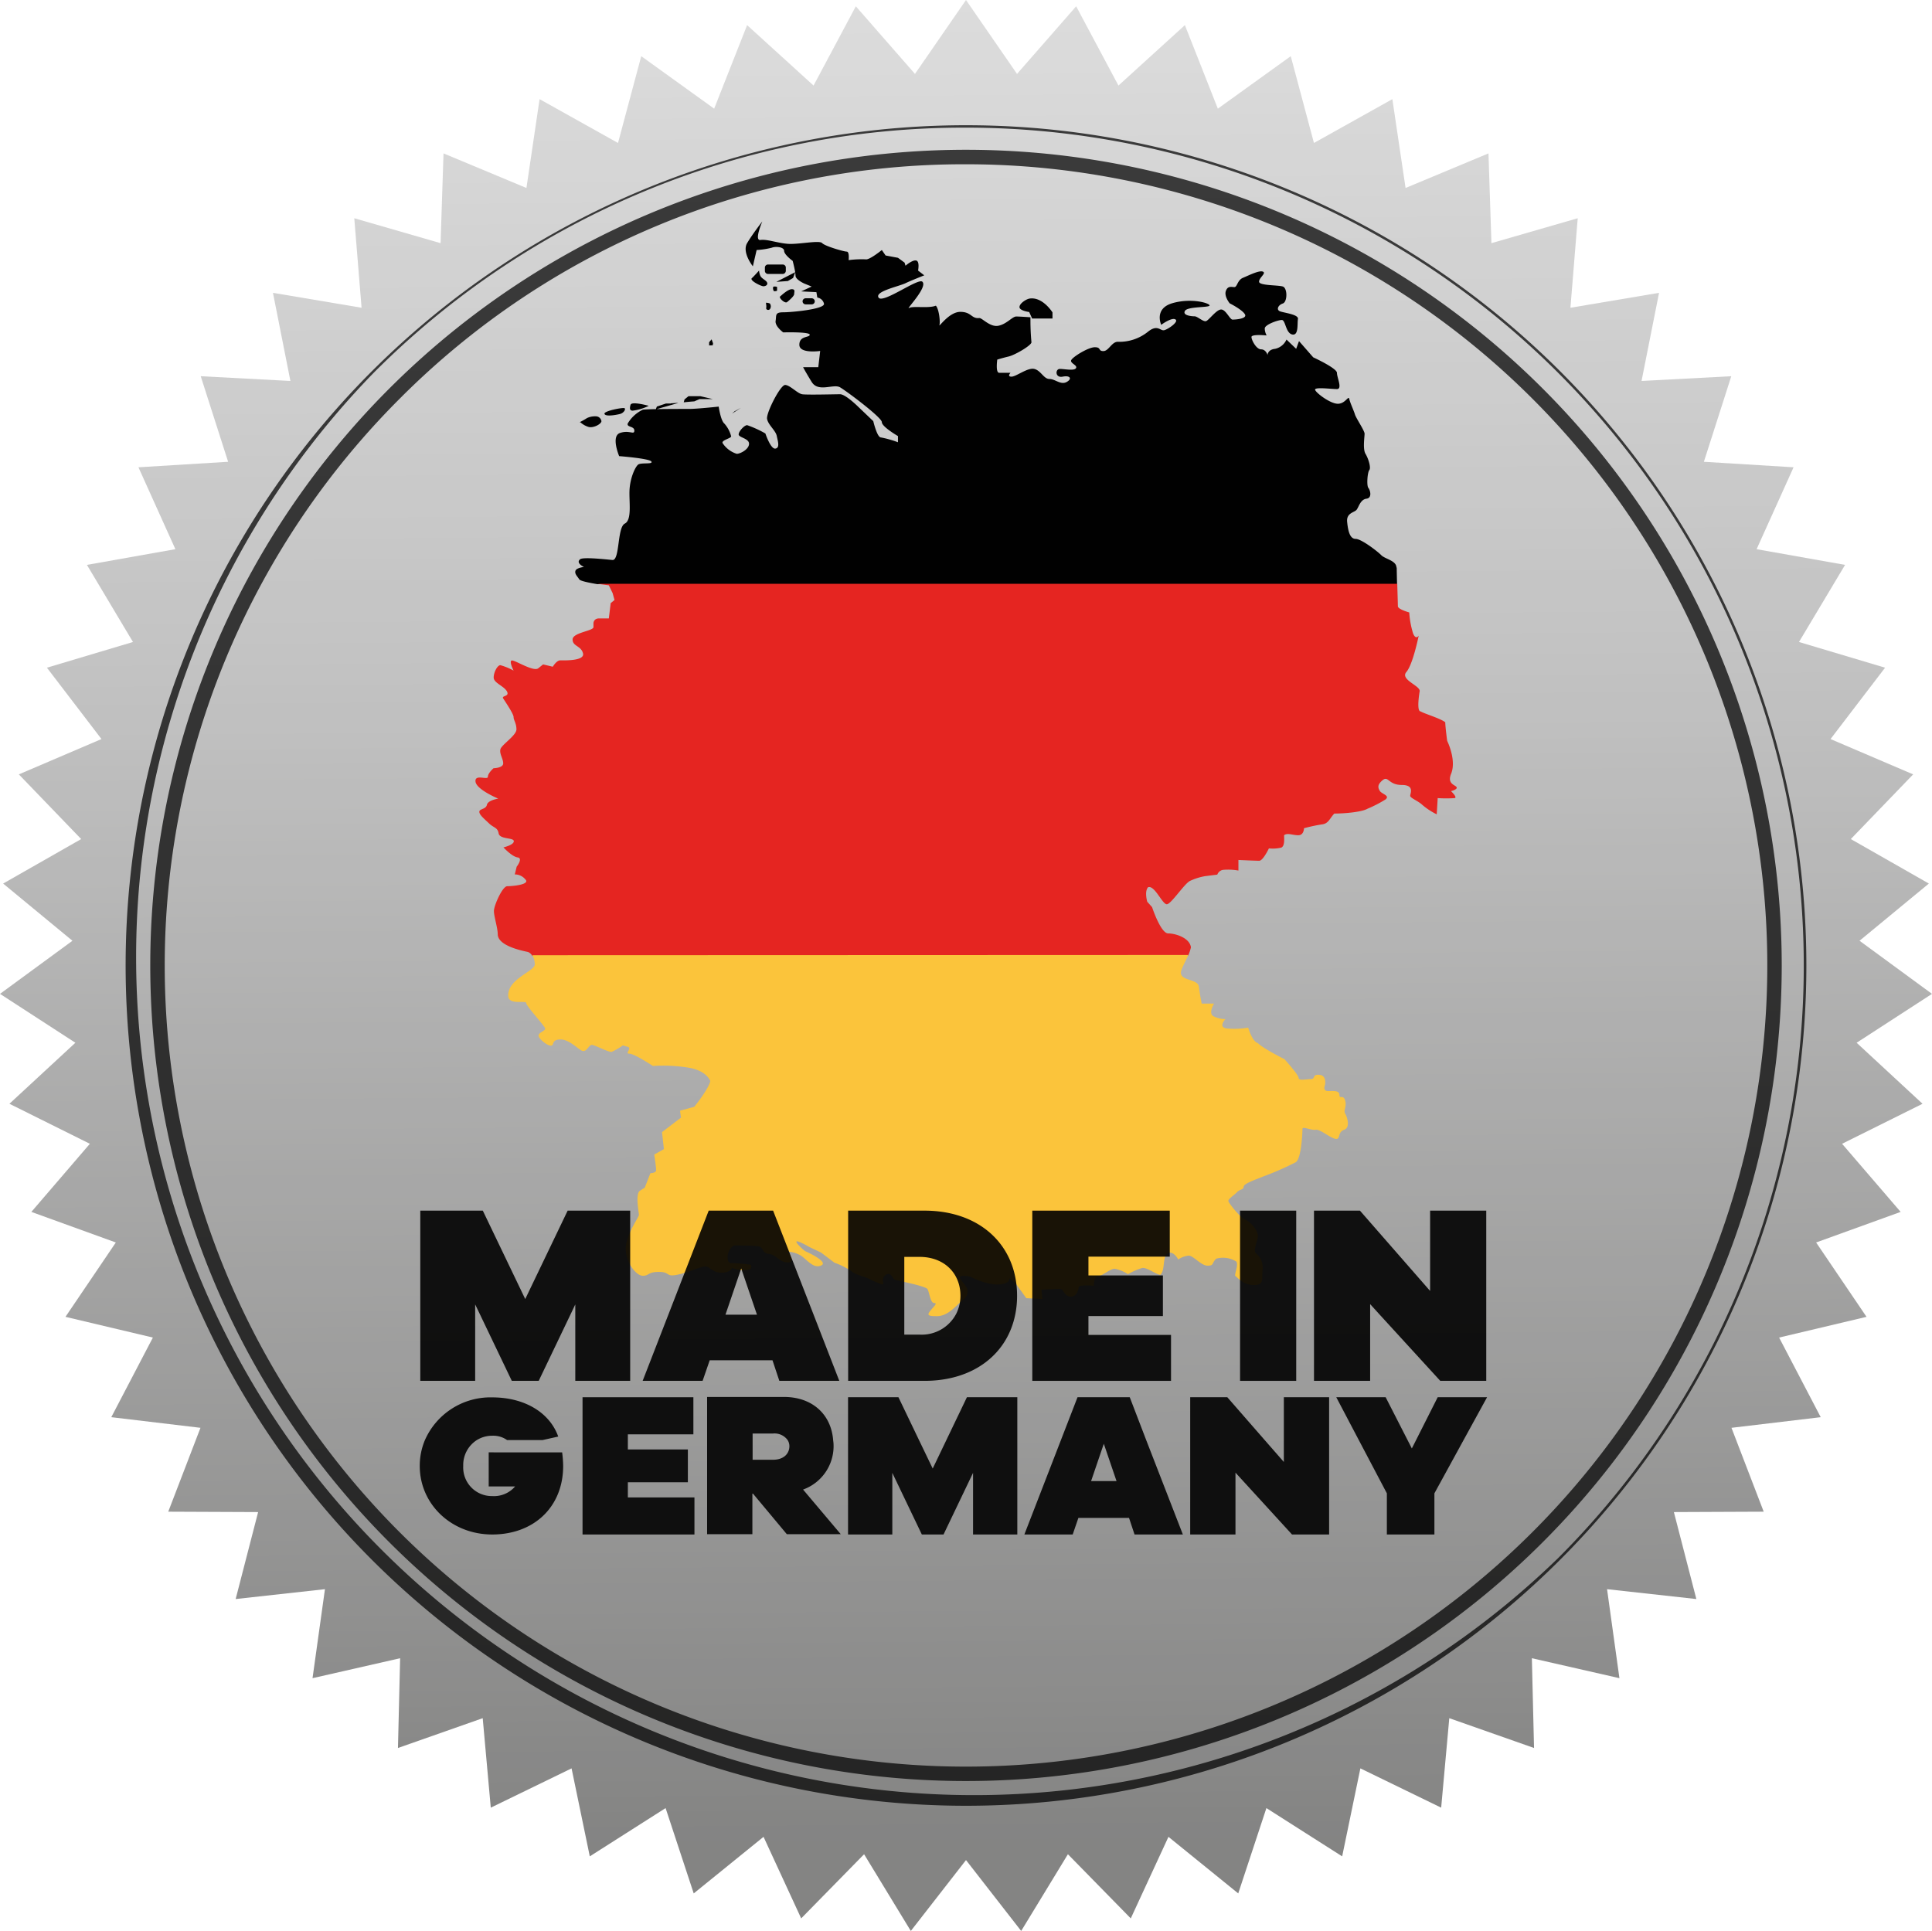
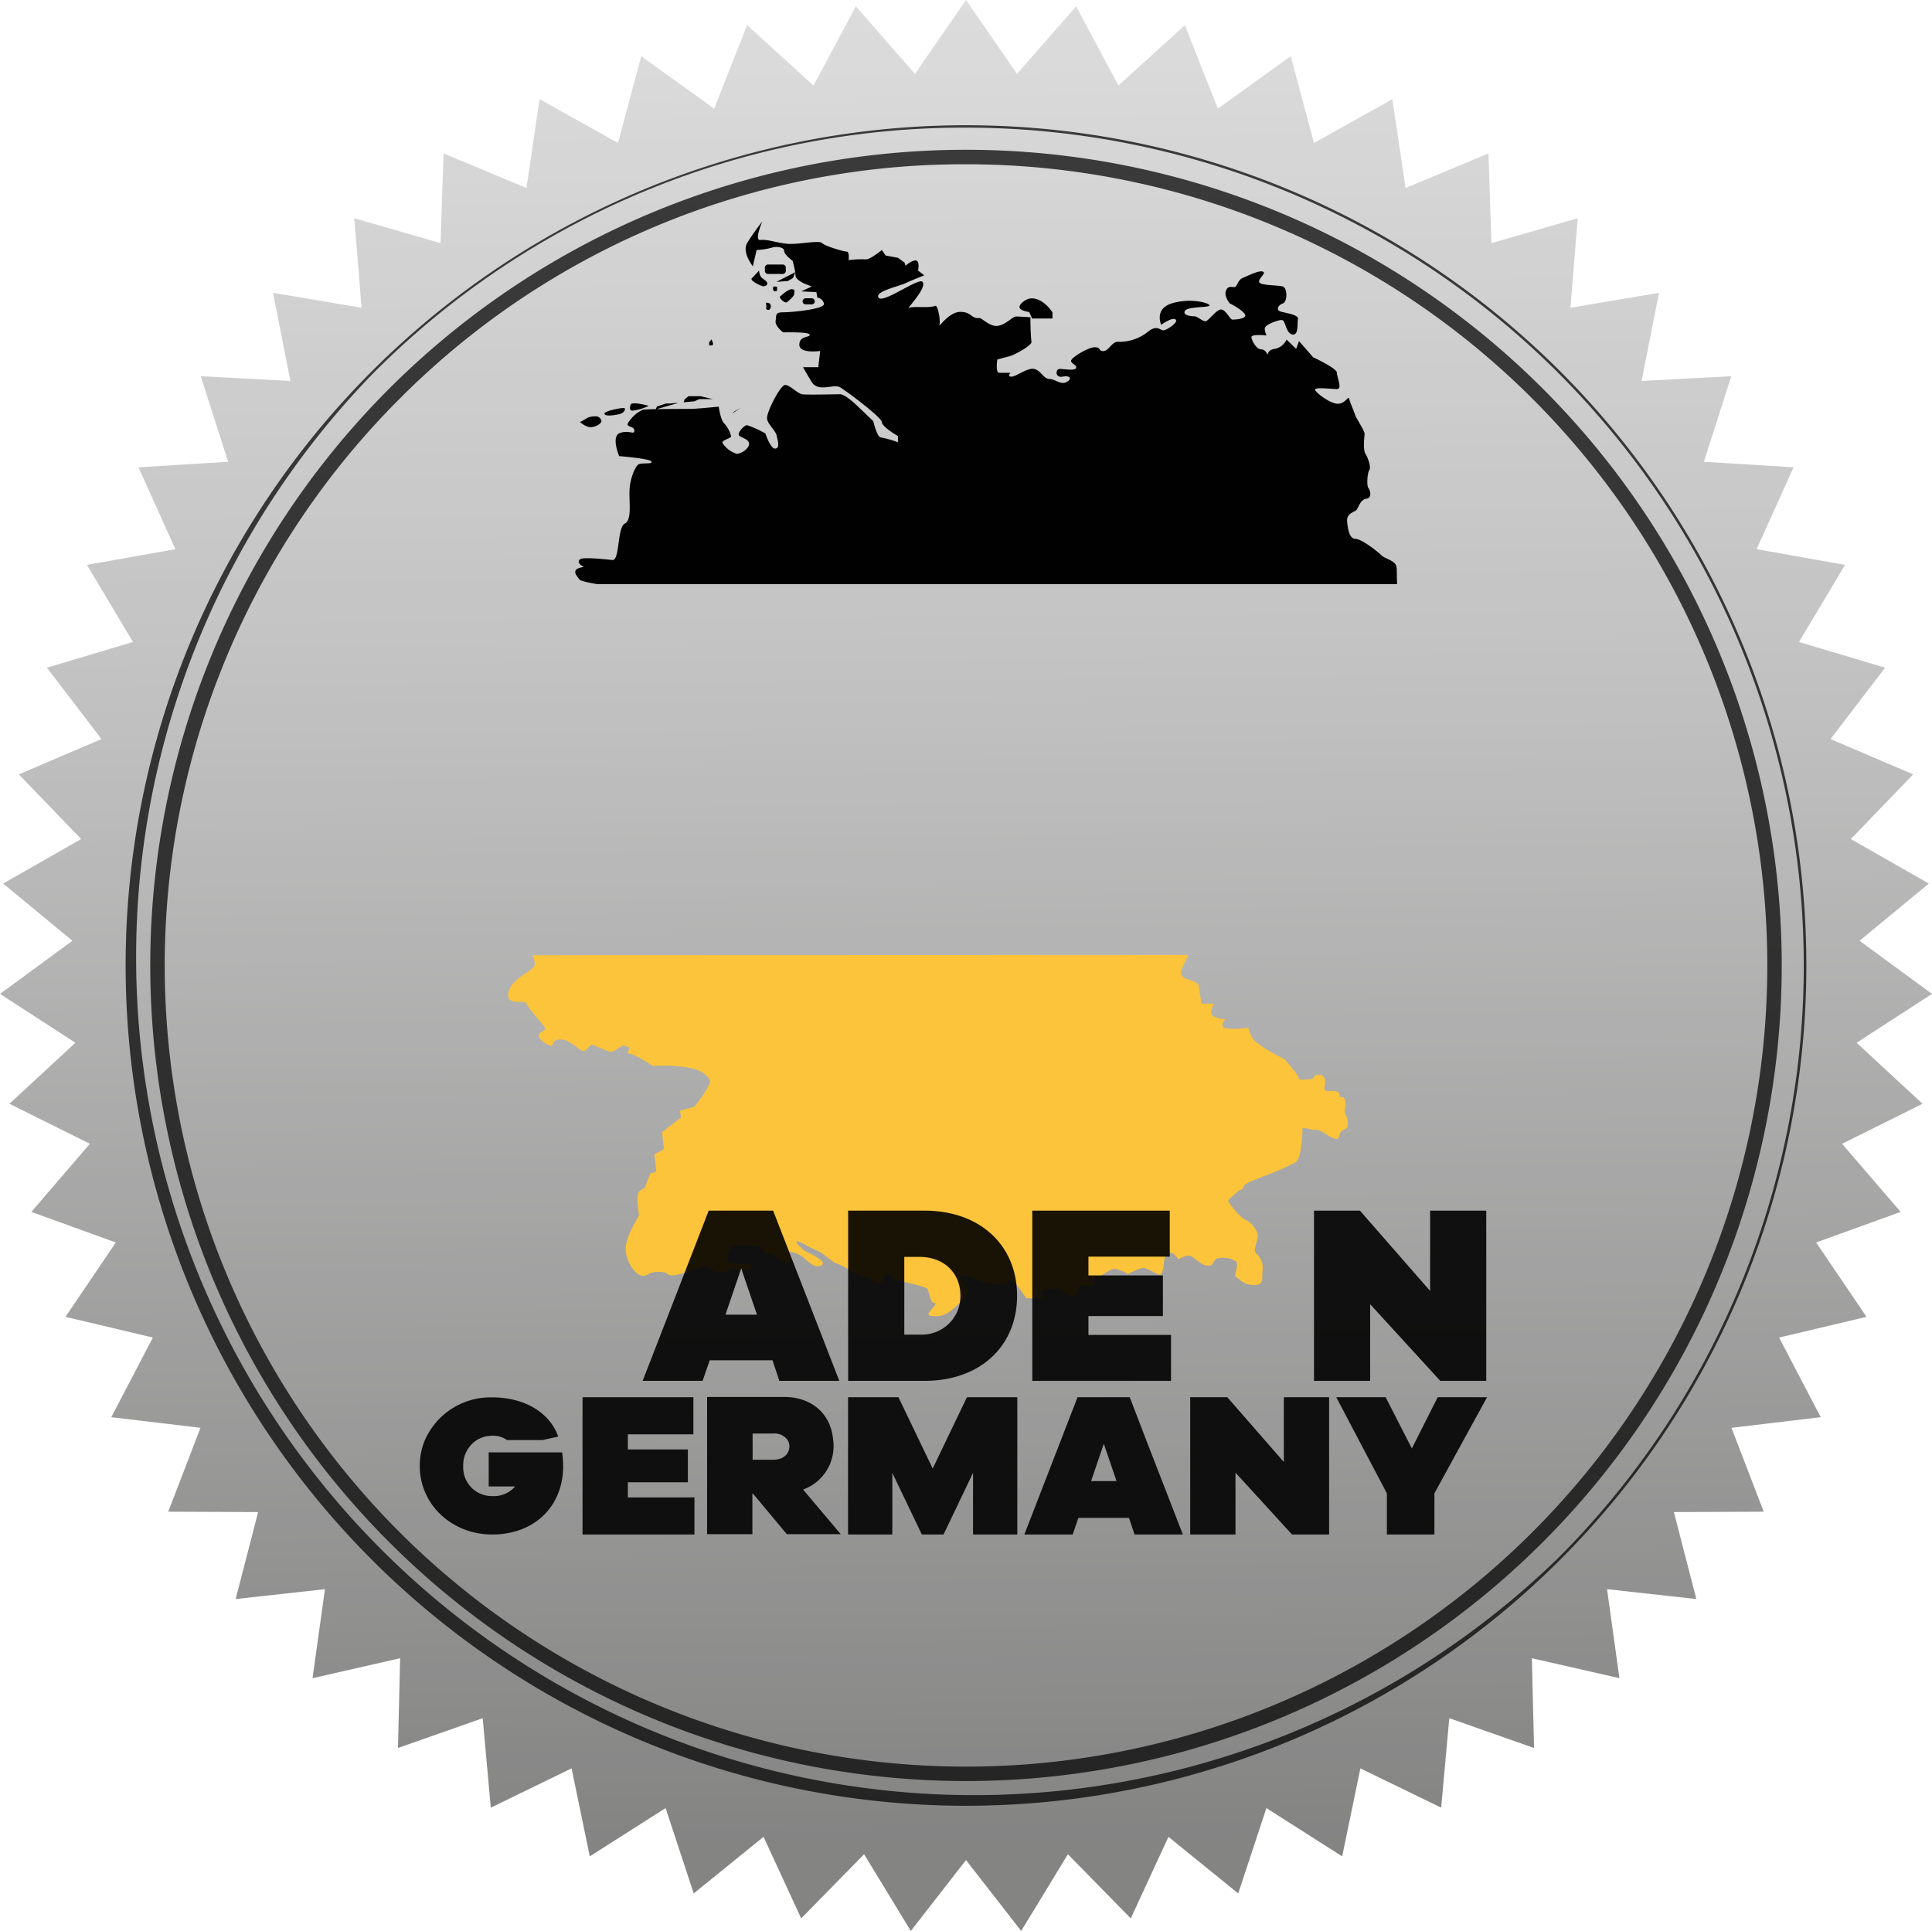
<svg xmlns="http://www.w3.org/2000/svg" id="Ebene_1" data-name="Ebene 1" viewBox="0 0 399.84 399.67">
  <defs>
    <style>.cls-1{opacity:0.81;}.cls-2{fill:url(#Unbenannter_Verlauf_15);}.cls-3{opacity:0.73;}.cls-4{fill:#010101;}.cls-5{fill:#e52521;}.cls-6{fill:#fbc43b;}.cls-7{opacity:0.9;}</style>
    <linearGradient id="Unbenannter_Verlauf_15" x1="197.4" y1="-96.61" x2="201.39" y2="382.25" gradientUnits="userSpaceOnUse">
      <stop offset="0.01" stop-color="#cdcccc" />
      <stop offset="0.04" stop-color="#e6e6e6" />
      <stop offset="0.5" stop-color="#b3b3b3" />
      <stop offset="1" stop-color="#676766" />
    </linearGradient>
  </defs>
  <g class="cls-1">
    <polygon class="cls-2" points="199.92 0 210.48 15.3 222.72 1.3 231.47 17.71 245.22 5.2 252.04 22.49 267.13 11.63 271.93 29.59 288.16 20.52 290.89 38.91 308.05 31.75 308.66 50.33 326.52 45.17 325.01 63.7 343.35 60.61 339.73 78.85 358.3 77.87 352.63 95.58 371.19 96.72 363.54 113.67 381.85 116.92 372.31 132.88 390.13 138.2 378.84 152.97 395.94 160.28 383.04 173.67 399.19 182.88 384.84 194.72 399.84 205.71 384.24 215.83 397.88 228.46 381.23 236.74 393.35 250.84 375.86 257.17 386.29 272.56 368.2 276.85 376.81 293.33 358.34 295.53 365.01 312.89 346.42 312.97 351.07 330.97 332.59 328.93 335.15 347.35 317.03 343.22 317.48 361.8 299.94 355.63 298.26 374.15 281.54 366.02 277.77 384.23 262.09 374.24 256.26 391.9 241.82 380.19 234.02 397.07 221.01 383.79 211.34 399.67 199.92 385 188.5 399.67 178.83 383.79 165.81 397.07 158.02 380.19 143.57 391.9 137.75 374.24 122.06 384.23 118.29 366.02 101.57 374.15 99.9 355.63 82.36 361.8 82.81 343.22 64.68 347.35 67.25 328.93 48.77 330.97 53.42 312.97 34.82 312.89 41.49 295.53 23.03 293.33 31.64 276.85 13.55 272.56 23.97 257.17 6.49 250.84 18.6 236.74 1.95 228.46 15.6 215.83 0 205.71 14.99 194.72 0.65 182.88 16.8 173.67 3.9 160.28 21 152.97 9.71 138.2 27.52 132.88 17.99 116.92 36.3 113.67 28.65 96.72 47.21 95.58 41.54 77.87 60.1 78.85 56.49 60.61 74.83 63.7 73.32 45.17 91.18 50.33 91.79 31.75 108.95 38.91 111.67 20.52 127.9 29.59 132.71 11.63 147.8 22.49 154.62 5.2 168.37 17.71 177.12 1.3 189.36 15.3 199.92 0" />
  </g>
  <path class="cls-3" d="M199.92,26.42a173.41,173.41,0,0,1,122.62,296A173.42,173.42,0,0,1,77.29,77.21,172.32,172.32,0,0,1,199.92,26.42m0-.5A173.92,173.92,0,1,0,373.84,199.84,173.92,173.92,0,0,0,199.92,25.92Z" />
  <path class="cls-3" d="M199.92,34A165.82,165.82,0,0,1,317.17,317.09,165.82,165.82,0,0,1,82.66,82.58,164.75,164.75,0,0,1,199.92,34m0-3A168.82,168.82,0,1,0,368.74,199.84,168.82,168.82,0,0,0,199.92,31Z" />
  <path class="cls-4" d="M143.71,83.07l1.07-.47H146l1.51,0L144.92,82h-2.43l-.82.67-.17.6,1.1-.11ZM130.94,85a10.47,10.47,0,0,0,3.32-1s-3.52-1-3.76-.22S130.34,85,130.94,85Zm7.88-1.48h-1l-1.88.63-.17.44v.13l4.59-1.31C140.16,83.37,139.12,83.48,138.82,83.48ZM128.26,85.7c.87-.22,1.27-1,1-1.21s-4.39.58-4.16,1.18S127.38,85.91,128.26,85.7ZM147.5,71.47l.07-.41-.3-.82-.51.6,0,.66ZM167.92,63a.64.64,0,0,0,.7-.57v-.12a.65.65,0,0,0-.7-.57H166.8a.65.65,0,0,0-.7.57v.12a.65.65,0,0,0,.7.57ZM121.75,88.35c1,.33,2.72-.58,2.72-1.18a1.17,1.17,0,0,0-1.17-1,3.9,3.9,0,0,0-1.81.36,14.6,14.6,0,0,1-1.55.87h.17A4.44,4.44,0,0,0,121.75,88.35ZM152,85.15l-.5.46,1.84-1.2Zm61-20.57.6,1.34h4.22V64.66s-2-3.23-4.69-2.87c-.71.09-2.14,1-2.14,1.77S213,64.58,213,64.58Zm76,52.89c0-1.44-2.36-1.76-3.14-2.56s-4.12-3.37-5.3-3.37-1.57-1.6-1.76-3.52,1.56-1.92,2-2.56.78-2.08,2-2.24.78-1.76.39-2.24-.19-3.21.2-3.69-.2-2.4-.79-3.36-.19-3.52-.19-4.16-1.77-3.21-2-4-1-2.4-1.17-3.2-.79,1-2.36,1-4.51-2.24-4.71-2.88,3.34-.16,4.52-.16,0-2.4,0-3.36-4.91-3.21-4.91-3.21l-2.94-3.36-.59,1.6-2-1.92a3.36,3.36,0,0,1-2.35,1.92c-1.57.16-1.57,1.28-1.57,1.28S262,72.31,261,72.31s-2-1.92-2-2.56,3.14-.32,3.14-.32a3.07,3.07,0,0,1-.39-1.44c0-.8,2.75-1.76,3.53-1.76s.79,2.72,2.16,3,1-2.24,1.18-3.2-2.94-1.28-3.73-1.6-.39-1.29.59-1.61,1-3.2,0-3.52-4.91-.16-4.91-1,1.57-1.76.79-2.08-2.95.8-4.12,1.28-1.18,1.92-1.77,1.92-1.37-.32-1.77.8.79,2.56.79,2.56,2.55,1.28,3.14,2.25-2,1.12-2.55,1.12-1.38-2.09-2.36-2.09-2.55,2.25-3.14,2.41-1.76-1-2.35-1-2.55-.16-2-1.12,5.1-.65,5.1-1.13-3.73-1.6-7.65-.48-2.36,4.49-2.36,4.49,2.16-1.6,2.94-1.12-1.57,2.08-2.35,2.24-1.37-1.28-3.34.32a9.46,9.46,0,0,1-6.08,2.08c-1.37-.16-2,1.92-3.14,1.92s-.39-.8-1.77-.8-4.71,2.08-4.9,2.72,1.37,1,1,1.61-2.36.16-3.34.16-1,1.92.59,1.6,2,.48.79,1.12-2.36-.64-3.54-.64-1.76-1.76-3.14-2.08-3.73,1.6-4.71,1.6-.19-.8-.19-.8h-2.36c-.78,0-.39-2.73-.39-2.73s1-.32,2.35-.64,4.91-2.4,4.72-3a49.63,49.63,0,0,1-.2-5.12s-2.16-.16-2.95-.16-2,1.6-3.72,1.92-3.34-1.66-3.93-1.6c-1.67.17-1.57-1.28-3.92-1.28s-4.52,3.36-4.32,2.72-.08-3.3-.74-4c-1.51.61-4.72,0-5.54.48s3.93-4.32,2.75-5.44c-.86-.83-8.15,4.59-9.05,3.3s4.13-2.31,5.58-3c.91-.45,3.86-1.62,3.86-1.62L190,56s.39-1.92-.4-2.08S187.4,55,187.4,55l-.19-.64-1.37-1-2.56-.48-.78-1.13s-2.55,2.09-3.34,1.93a20.79,20.79,0,0,0-3.53.16s.2-1.76-.39-1.76-4.52-1.13-5.1-1.77-4.91.32-7.07.16-4.32-1-5.69-.8.39-3.84.39-3.84-2,2.56-3.14,4.48,1.18,4.81,1.18,4.81l.78-3.37a16.35,16.35,0,0,0,3.14-.48c.79-.32,2.55-.16,2.55.65s1.77,2.08,1.77,2.08.36,1.36.52,2.34l-3.9,2,2.38-.17,1.08-.63.44-1.17a5.46,5.46,0,0,1,.07.7c0,.8,1.77,1.6,1.77,1.6l1.57.64-2.16,1,3.14.16.19,1.12a1.66,1.66,0,0,1,1.38,1.28c.19,1.12-6.67,1.77-8.44,1.77s-1.38.64-1.57,1.76,1.57,2.4,1.57,2.4,5.49-.16,5.49.48-2.15.16-2.15,2.08,4.31,1.28,4.31,1.28L169.35,76h-3.14s.39.8,1.77,3.05,4.51.32,5.88,1.12,8.64,6.24,8.64,7.2,3.34,2.89,3.34,2.89v1.28a21.2,21.2,0,0,0-3.54-1c-.78,0-1.57-3.37-1.57-3.37l-3.14-3S175,81.6,173.86,81.6s-6.87.16-7.85,0-2.55-1.92-3.53-1.92-3.92,5.76-3.73,7,1.77,2.41,2,3.53.7,2.48-.28,2.64-2.07-3.13-2.07-3.13A22.36,22.36,0,0,0,154.63,88c-.59,0-1.76,1.28-1.76,1.92s2.15.81,2.15,1.93-1.76,2.08-2.55,2.08a5.45,5.45,0,0,1-2.94-2.24c-.2-.64,2-1,1.77-1.44a6.33,6.33,0,0,0-1.38-2.57c-.78-.64-1.18-3.52-1.18-3.52s-4.51.48-6.08.48-8.83,0-9.62.16a7.17,7.17,0,0,0-3.14,2.88c-.19.8,1.38.48,1.38,1.45s-1-.17-2.95.48-.19,4.8-.19,4.8,6.28.48,6.67,1.12-2.16.16-2.75.64-1.57,2.56-1.76,5,.59,6.41-1,7.21-1,7.69-2.56,7.53-6.08-.64-6.67-.16c-1,.8.79,1.6.79,1.6s-1.57.16-1.77.8.39,1.12.79,1.76c.22.36,2.12.72,3.74,1H289.13C289.09,119.41,289.06,118.06,289.06,117.47ZM162.89,62.53c.45-.37,1.47-1.24,1.47-1.67s.3-1-.5-1-2.11,1.26-2.42,1.51S162.43,62.89,162.89,62.53ZM157.32,57a3.55,3.55,0,0,1-.23-1s-1.13,1.27-1.48,1.56c-.58.47,1.88,1.69,2.38,1.69s1-.33.74-.82S157.56,57.66,157.32,57Zm5.57,16.2s0,2.13,0,2.35ZM158.63,64a.49.49,0,0,0,.7,0,1,1,0,0,0,0-1.18,2.13,2.13,0,0,0-.81-.16l.07.6C158.63,63.51,158.51,63.93,158.63,64Zm4-7.87v-.81a.65.65,0,0,0-.7-.57H159a.65.65,0,0,0-.7.57v.81a.65.65,0,0,0,.7.57h2.93A.65.65,0,0,0,162.62,56.16Zm-2.42,4.15s.61,0,.61-.16,0-.74,0-.74-.83-.25-.83.13A1.1,1.1,0,0,0,160.2,60.31Z" />
-   <path class="cls-5" d="M126,121.15l.78,1.6.4,1.44-.79.64L126,128h-2c-1.18,0-1.18,1-1.18,1v.8c0,.8-4.32,1.12-4.32,2.56s1.77,1.28,2.16,2.88-3.93,1.44-4.71,1.44S114.4,138,114.4,138l-2-.48-1,.8c-1,.8-4.91-1.77-5.5-1.61s.39,2.09.39,2.09a12.88,12.88,0,0,0-2.74-1.12c-.59,0-1.38,1.44-1.38,2.56s2.16,1.76,2.75,2.88-1.18.8-.78,1.44,2.15,3.2,2.15,3.85.59,1.28.59,2.56-3.14,3.2-3.33,4.16.59,1.92.59,2.88-2,1-2,1-1.17,1-1.17,1.77-2.75-.65-2.56,1,4.71,3.52,4.71,3.52-2.15.32-2.35,1.28-1.57.8-1.57,1.44,1,1.44,2,2.4,1.77.8,2,2.08,3.14.81,3.14,1.61-2.15,1.28-2.15,1.28,1.76,1.92,2.94,2.08-.2,1.92-.2,1.92l-.39,1.6a2.77,2.77,0,0,1,2.16,1c1.18,1.12-2.75,1.44-3.73,1.44s-2.75,4-2.75,5.13.79,3.51.79,4.8c0,2.57,5.69,3.53,6.28,3.69a1.71,1.71,0,0,1,.87.81H245.86a8.88,8.88,0,0,0,.61-1.77c-.22-1.93-3.14-2.89-4.7-2.89s-3.34-5.44-3.34-5.44l-1-1.12s-.63-2.1.17-3c1.38-.49,3,3.68,3.93,3.52s3.53-4.17,4.71-4.81a12.3,12.3,0,0,1,3.14-1l2.55-.32a1.5,1.5,0,0,1,1.37-1,11.91,11.91,0,0,1,3,.16V178s3.53.16,4.31.16,2-2.56,2-2.56a7.66,7.66,0,0,0,2.55-.16c.78-.32.59-1.92.59-2.56.68-.56,1.76,0,2.94,0s1.18-1.45,1.18-1.45a33.82,33.82,0,0,1,3.73-.8c1.37-.16,1.59-1.26,2.55-2.24,2.21,0,5.69-.32,6.87-1a25.51,25.51,0,0,0,3.72-1.92c1-.8-.78-1.12-1.17-1.76s-.59-1.28.59-2.24,1.18,1,3.92,1,1.77,1.76,1.77,2.24,1.57,1,2.55,1.92a14.13,14.13,0,0,0,2.94,1.92l.2-3.36a25.58,25.58,0,0,0,3.53,0c.59-.16-.78-1.44-.78-1.44s1.37-.32,1.17-.8-2-.64-1.17-2.73c1.22-2.86-.79-6.88-.79-6.88s-.39-2.88-.39-3.84c-1-.81-4.32-1.77-5.1-2.25-.79,0-.4-3-.2-4.16s-4.12-2.4-2.75-4,2.55-7.53,2.55-7.53-.59,1-1.17-.48a18.72,18.72,0,0,1-.79-4.32s-2.35-.64-2.35-1.28c0-.38-.07-2.59-.13-4.64H123.64C124.9,121,126,121.15,126,121.15Z" />
  <path class="cls-6" d="M110.17,197.71a3.77,3.77,0,0,1,.5,1.91c0,1.44-5.69,3-5.49,6.56.11,1.92,3.73.8,3.73,1.44s3.92,4.81,3.92,5.29-1.37.8-1.37,1.44,1.76,2.08,2.55,2.08,0-1.28,2-1.28,3.93,2.4,4.71,2.4,1.18-1.28,1.77-1.28,3.53,1.6,4.12,1.44a14.42,14.42,0,0,0,2.29-1.33l1,.29c1,.28-.69,1.42.35,1.42s4.88,2.55,4.88,2.55a32.65,32.65,0,0,1,7,.29c4.18.57,4.87,2.84,4.87,2.84-.4,1.73-3.32,5.32-3.32,5.32l-2.94.8.19,1.44-3.92,3,.39,3.52-2,1.12s.39,2.56.39,3.21-1.18.64-1.18.64l-1.17,3-1,.64c-1,.64-.21,4.5-.21,5s-2.73,4.15-2.73,7,2.16,5.6,3.53,5.6,1-.8,3.34-.8,1.37,1,3.53.64,5.1-1.76,6.08-1.76,1.38,1.28,3.34,1.28,2.16-1,2.16-1a6.75,6.75,0,0,0,2.75.48c1.76,0,1.17-1.12,1.17-1.12s-2.39-.32-3.37-.32-1.44.08-1.44-1.36a2.92,2.92,0,0,1,1.28-2.32s3.53,0,4.91.16.78,1.44,2.35,1.6,2.16,1.76,3.93,1.76,0-2.24,0-2.24a6.14,6.14,0,0,1,2.35.64c1.38.64,2.75,3,4.52,2.24s-3.34-3-3.34-3-1.77-1.44-1.77-1.92,2.75,1.12,2.75,1.12l2.36,1.12,2.74,2.08a16.44,16.44,0,0,1,3.54,1.76c.59.64,2.55,1.12,3.33,1.45a23.51,23.51,0,0,0,2.95,1.28c.78.16-.39-1.13.78-1.93s1.38.8,2,1,6.29,1.28,6.68,1.92.59,2.88,1.37,2.88,0,.64-.78,1.6-.4,1.12,1.37,1.12,3.14-1.28,4.32-2.4,2-1.44,2-2.72-1.57-2.24-1.57-2.89,2.16-.16,2.16-.16,3.33,1.77,5.89,1.61,2.15-1.28,2.15-1.28l1.38,1.12,2.16,3,3.33.16-.19-1.92s3.33-.16,3.92-.16.79,1.44,2,1.6,1.77-1.28,1.77-1.92,3.14-.32,3.14-.32,0-1.93.79-1.93,2.55-1.6,3.53-1.6a7.61,7.61,0,0,1,2.75,1.12,13.36,13.36,0,0,1,2.94-1.28c1-.16,2.73,1.26,3.73,1.42,1.11-.91.39-3.82,1.57-4.46s2.16,1.28,2.16,1.28a4.75,4.75,0,0,1,2.16-.8c1,0,2.55,2.08,3.92,2.08s.79-.48,1.77-1.44a5.15,5.15,0,0,1,4.19.6c.4.8-.27,2.12-.27,2.92.83.68,1.77,1.93,3.93,1.93s1.57-1.29,1.76-3.21a3.73,3.73,0,0,0-1.37-3.36c-.59-.64.2-2.24.39-3.36s-1.34-3.08-2.51-3.55-3.37-3.34-3.57-3.82,1.17-1.28,1.76-1.92,1.38-.48,1.38-1.12,2.35-1.44,3.92-2.08a61.86,61.86,0,0,0,6.87-3c1.18-.8,1.38-6.24,1.38-6.88s1.76.32,2.74.16,3.21,1.9,4.28,1.9c.86,0,.24-1.42,1.61-1.9s.59-2.73.2-3.37.39-1.44,0-2.72-1.18-.16-1.18-1.12-1.18-.8-2.36-.8-.62-1.28-.62-1.28.43-1.92-1.14-2.08-.79.88-1.77.88-2.55.4-2.55-.24-2.94-3.89-2.94-3.89-4.32-2.14-5.5-3.32c-1.18-.32-2-3.2-2-3.2a16.4,16.4,0,0,1-4.52.16c-1.76-.32-.19-1.92-.19-1.92a5.52,5.52,0,0,1-2.55-.64c-1-.64.19-2.57.19-2.57h-2.55s-.39-1.92-.59-3.52-3.72-1.16-3.72-2.88c0-.68.89-2.17,1.54-3.67Z" />
  <path class="cls-7" d="M101.14,300.61v7.05h5.47a5.76,5.76,0,0,1-4.74,2,5.92,5.92,0,0,1-6-6.24,6.12,6.12,0,0,1,2.81-5.35,6,6,0,0,1,3.19-.9,4.94,4.94,0,0,1,3.08.9h7.32l3.26-.73c-1.78-5-7-8.11-13.66-8.11a14.83,14.83,0,0,0-13.93,8.84,13.73,13.73,0,0,0-1.07,5.35c0,7.94,6.57,14.19,15,14.19,8.6,0,14.68-5.68,14.68-14.19a24.05,24.05,0,0,0-.21-2.8Z" />
  <polygon class="cls-7" points="129.94 306.8 142.36 306.8 142.36 300.01 129.94 300.01 129.94 298.06 129.94 296.88 143.5 296.88 143.5 289.2 120.56 289.2 120.56 298.06 120.56 317.61 143.72 317.61 143.72 309.94 129.94 309.94 129.94 306.8" />
  <path class="cls-7" d="M172.51,299c0-.34-.06-.65-.09-1-.45-5.33-4.38-8.86-10.18-8.86h-15.9v28.41h9.37v-8.39h.13l7,8.39H174l-7.8-9.24A9.54,9.54,0,0,0,172.51,299ZM160,302.14h-4.24v-5.43H160a3.34,3.34,0,0,1,3,1.35,2.37,2.37,0,0,1,.37,1.28C163.35,301,162.07,302.14,160,302.14Z" />
-   <polygon class="cls-7" points="119.06 285.81 130.42 285.81 130.42 271.88 130.42 250.58 117.48 250.58 108.7 268.88 99.92 250.58 86.98 250.58 86.98 271.88 86.98 285.81 98.34 285.81 98.34 271.88 98.34 269.99 99.25 271.88 105.92 285.81 111.49 285.81 118.16 271.88 119.06 269.99 119.06 271.88 119.06 285.81" />
  <path class="cls-7" d="M159.87,281.55l1.42,4.26H173.7l-5.41-13.93L160,250.58H146.67l-8.26,21.3L133,285.81h12.41l1.47-4.26Zm-6.47-19,3.19,9.36.07.21h-6.52l.07-.21Z" />
  <path class="cls-7" d="M210.15,271.88a19.15,19.15,0,0,0,.34-3.68c0-10.41-7.62-17.62-19.14-17.62H175.53v35.23h15.82C201.46,285.81,208.56,280.27,210.15,271.88Zm-23,4.36V260.15h3.15c5.1,0,8.47,3.37,8.47,8.05a8.34,8.34,0,0,1-.85,3.68,8.06,8.06,0,0,1-7.62,4.36Z" />
  <polygon class="cls-7" points="242.35 276.3 225.26 276.3 225.26 272.4 240.67 272.4 240.67 271.88 240.67 263.99 225.26 263.99 225.26 260.1 242.09 260.1 242.09 250.58 213.64 250.58 213.64 271.88 213.64 285.81 242.35 285.81 242.35 276.3" />
-   <polygon class="cls-7" points="268.26 271.88 268.26 250.58 256.64 250.58 256.64 271.88 256.64 285.81 268.26 285.81 268.26 271.88" />
  <polygon class="cls-7" points="283.56 271.88 283.56 269.93 285.33 271.88 298.07 285.81 307.59 285.81 307.59 271.88 307.59 250.58 295.97 250.58 295.97 267.2 281.45 250.58 271.94 250.58 271.94 271.88 271.94 285.81 283.56 285.81 283.56 271.88" />
  <polygon class="cls-7" points="195.86 298.06 193.03 303.96 190.19 298.06 185.94 289.2 175.51 289.2 175.51 298.06 175.51 317.61 184.67 317.61 184.67 304.85 190.78 317.61 195.27 317.61 201.38 304.85 201.38 317.61 210.54 317.61 210.54 298.06 210.54 289.2 200.11 289.2 195.86 298.06" />
  <path class="cls-7" d="M233.81,289.2H223l-3.43,8.86L212,317.61h10l1.18-3.43h10.48l1.14,3.43h10l-7.59-19.55Zm-8,17.35,2.63-7.72,2.63,7.72Z" />
  <polygon class="cls-7" points="265.7 298.06 265.7 302.6 261.73 298.06 254 289.2 246.32 289.2 246.32 298.06 246.32 317.61 255.69 317.61 255.69 304.81 267.39 317.61 275.07 317.61 275.07 298.06 275.07 289.2 265.7 289.2 265.7 298.06" />
  <polygon class="cls-7" points="307.59 289.2 297.54 289.2 293.07 298.06 292.19 299.8 291.3 298.06 286.77 289.2 276.55 289.2 281.21 298.06 287.02 309.09 287.02 317.61 296.86 317.61 296.86 309.09 302.9 298.06 307.59 289.51 307.76 289.2 307.59 289.2" />
</svg>